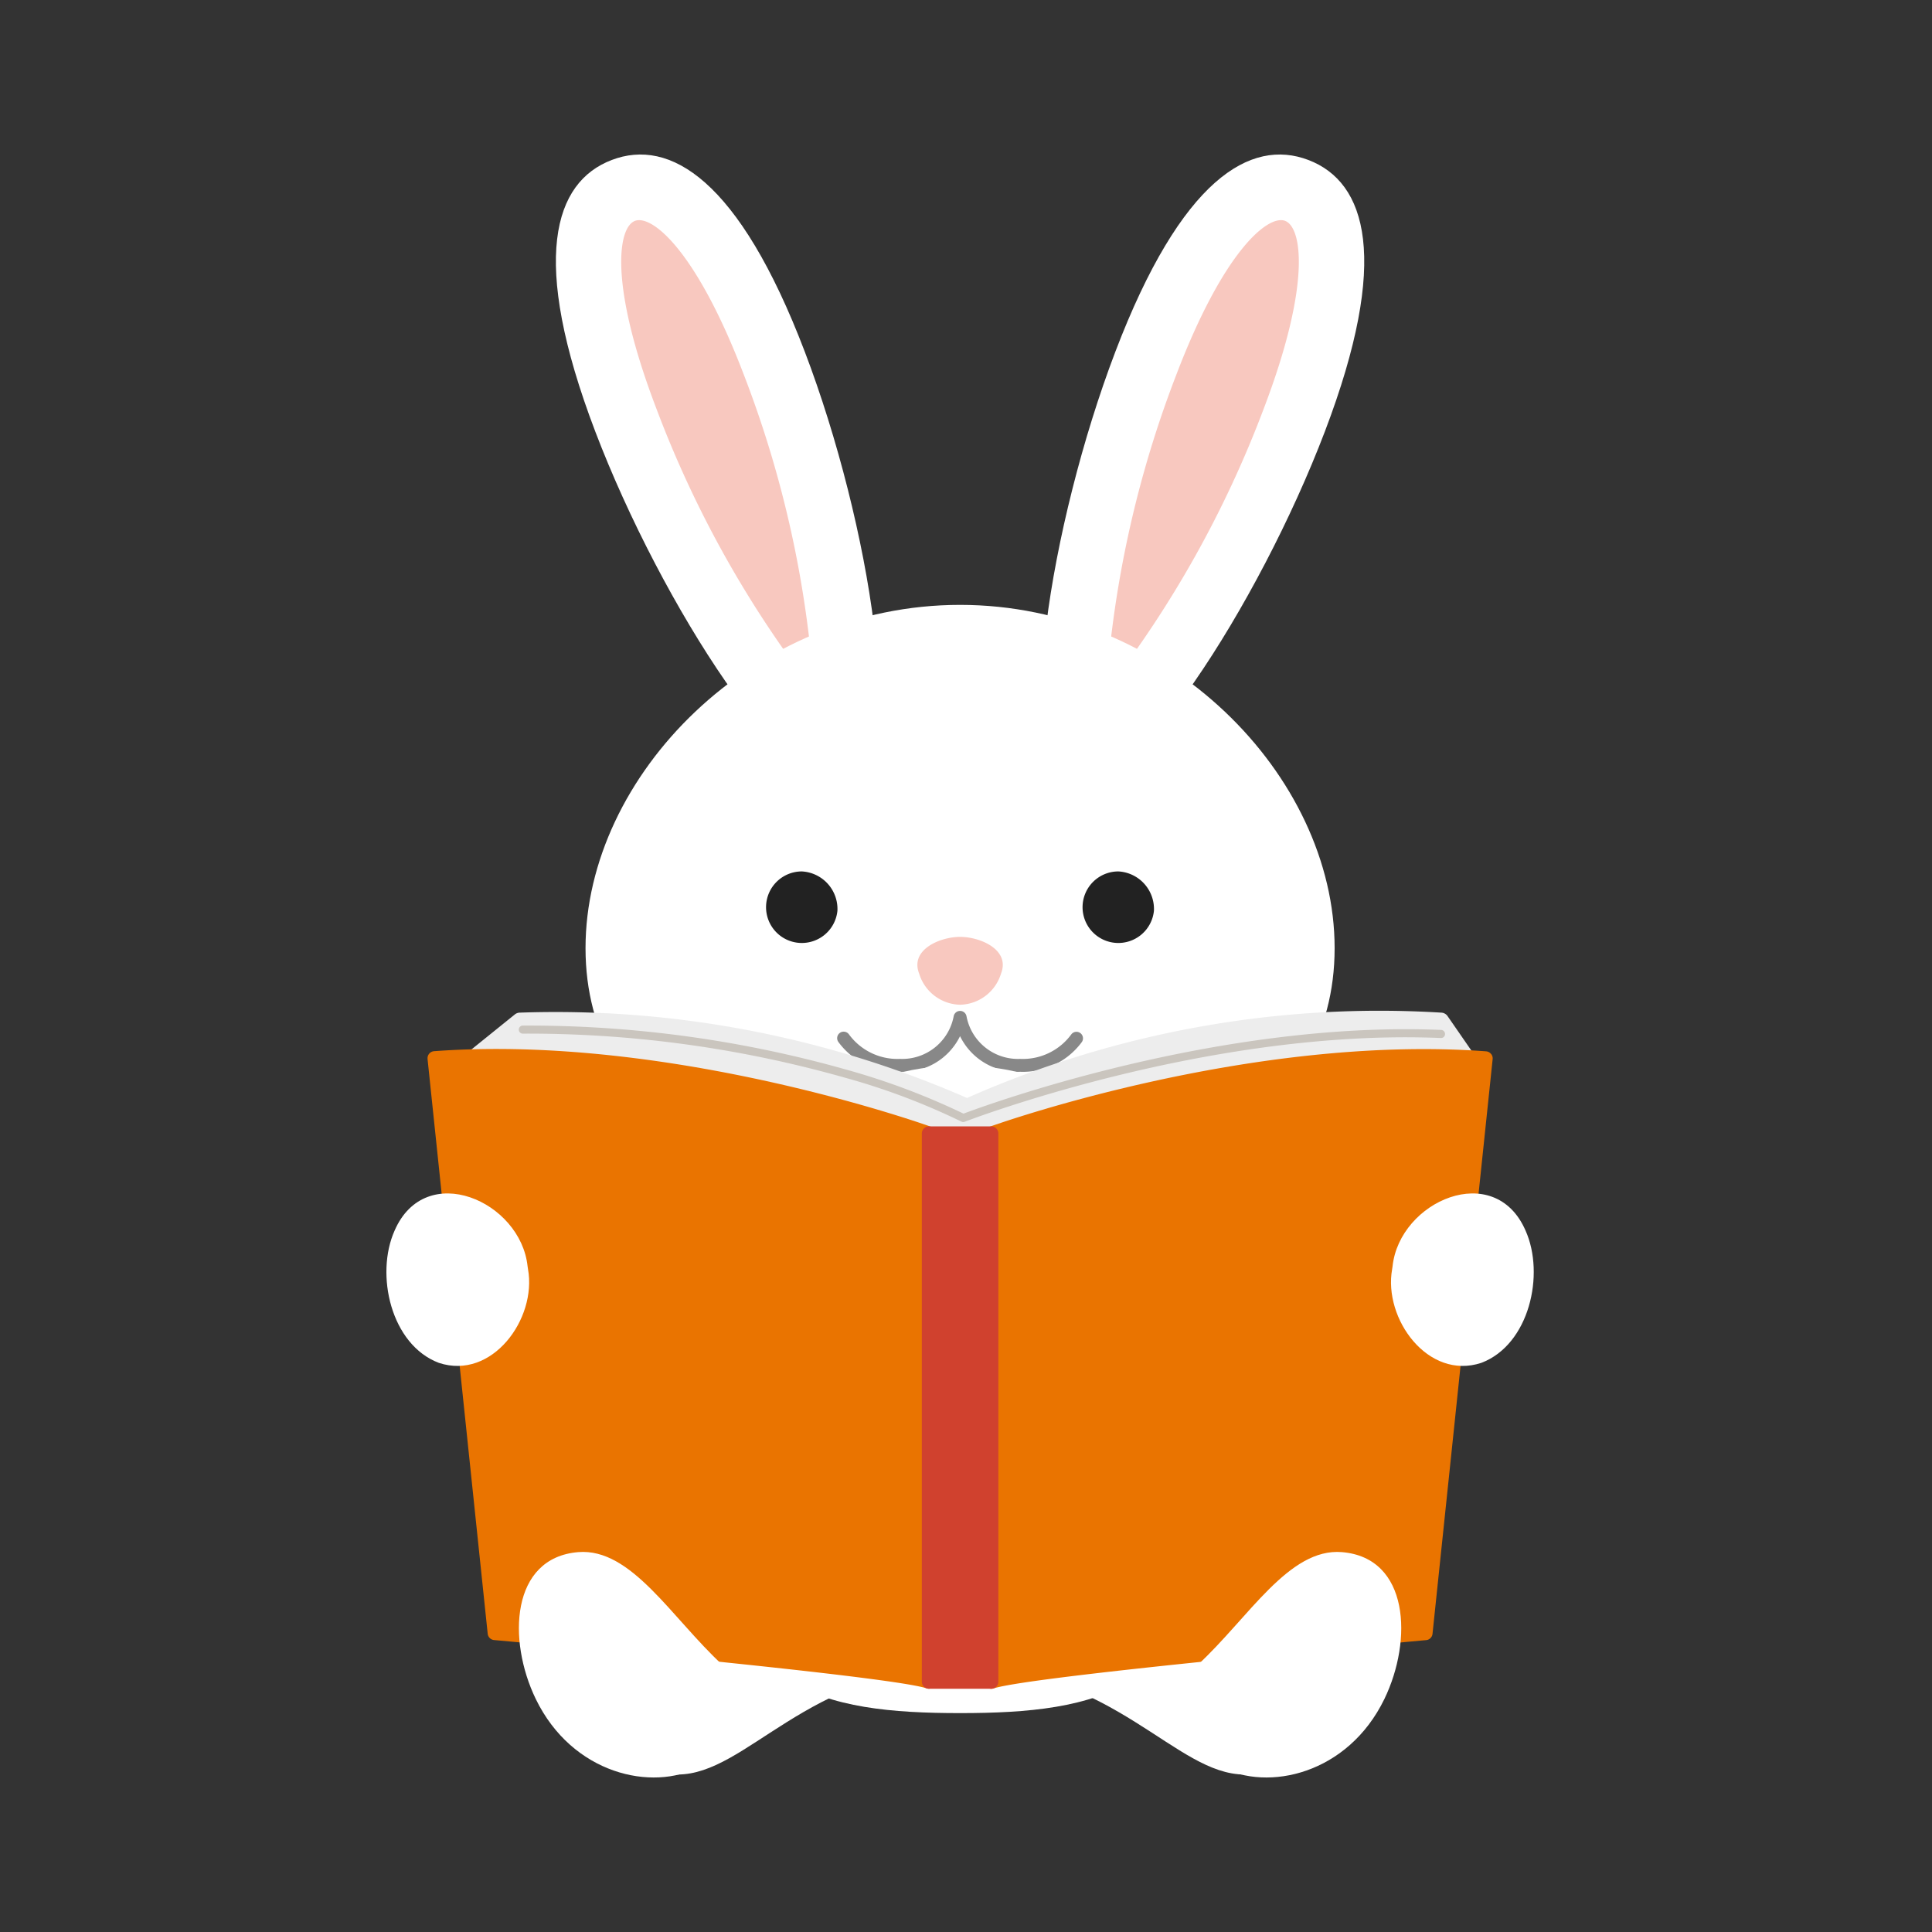
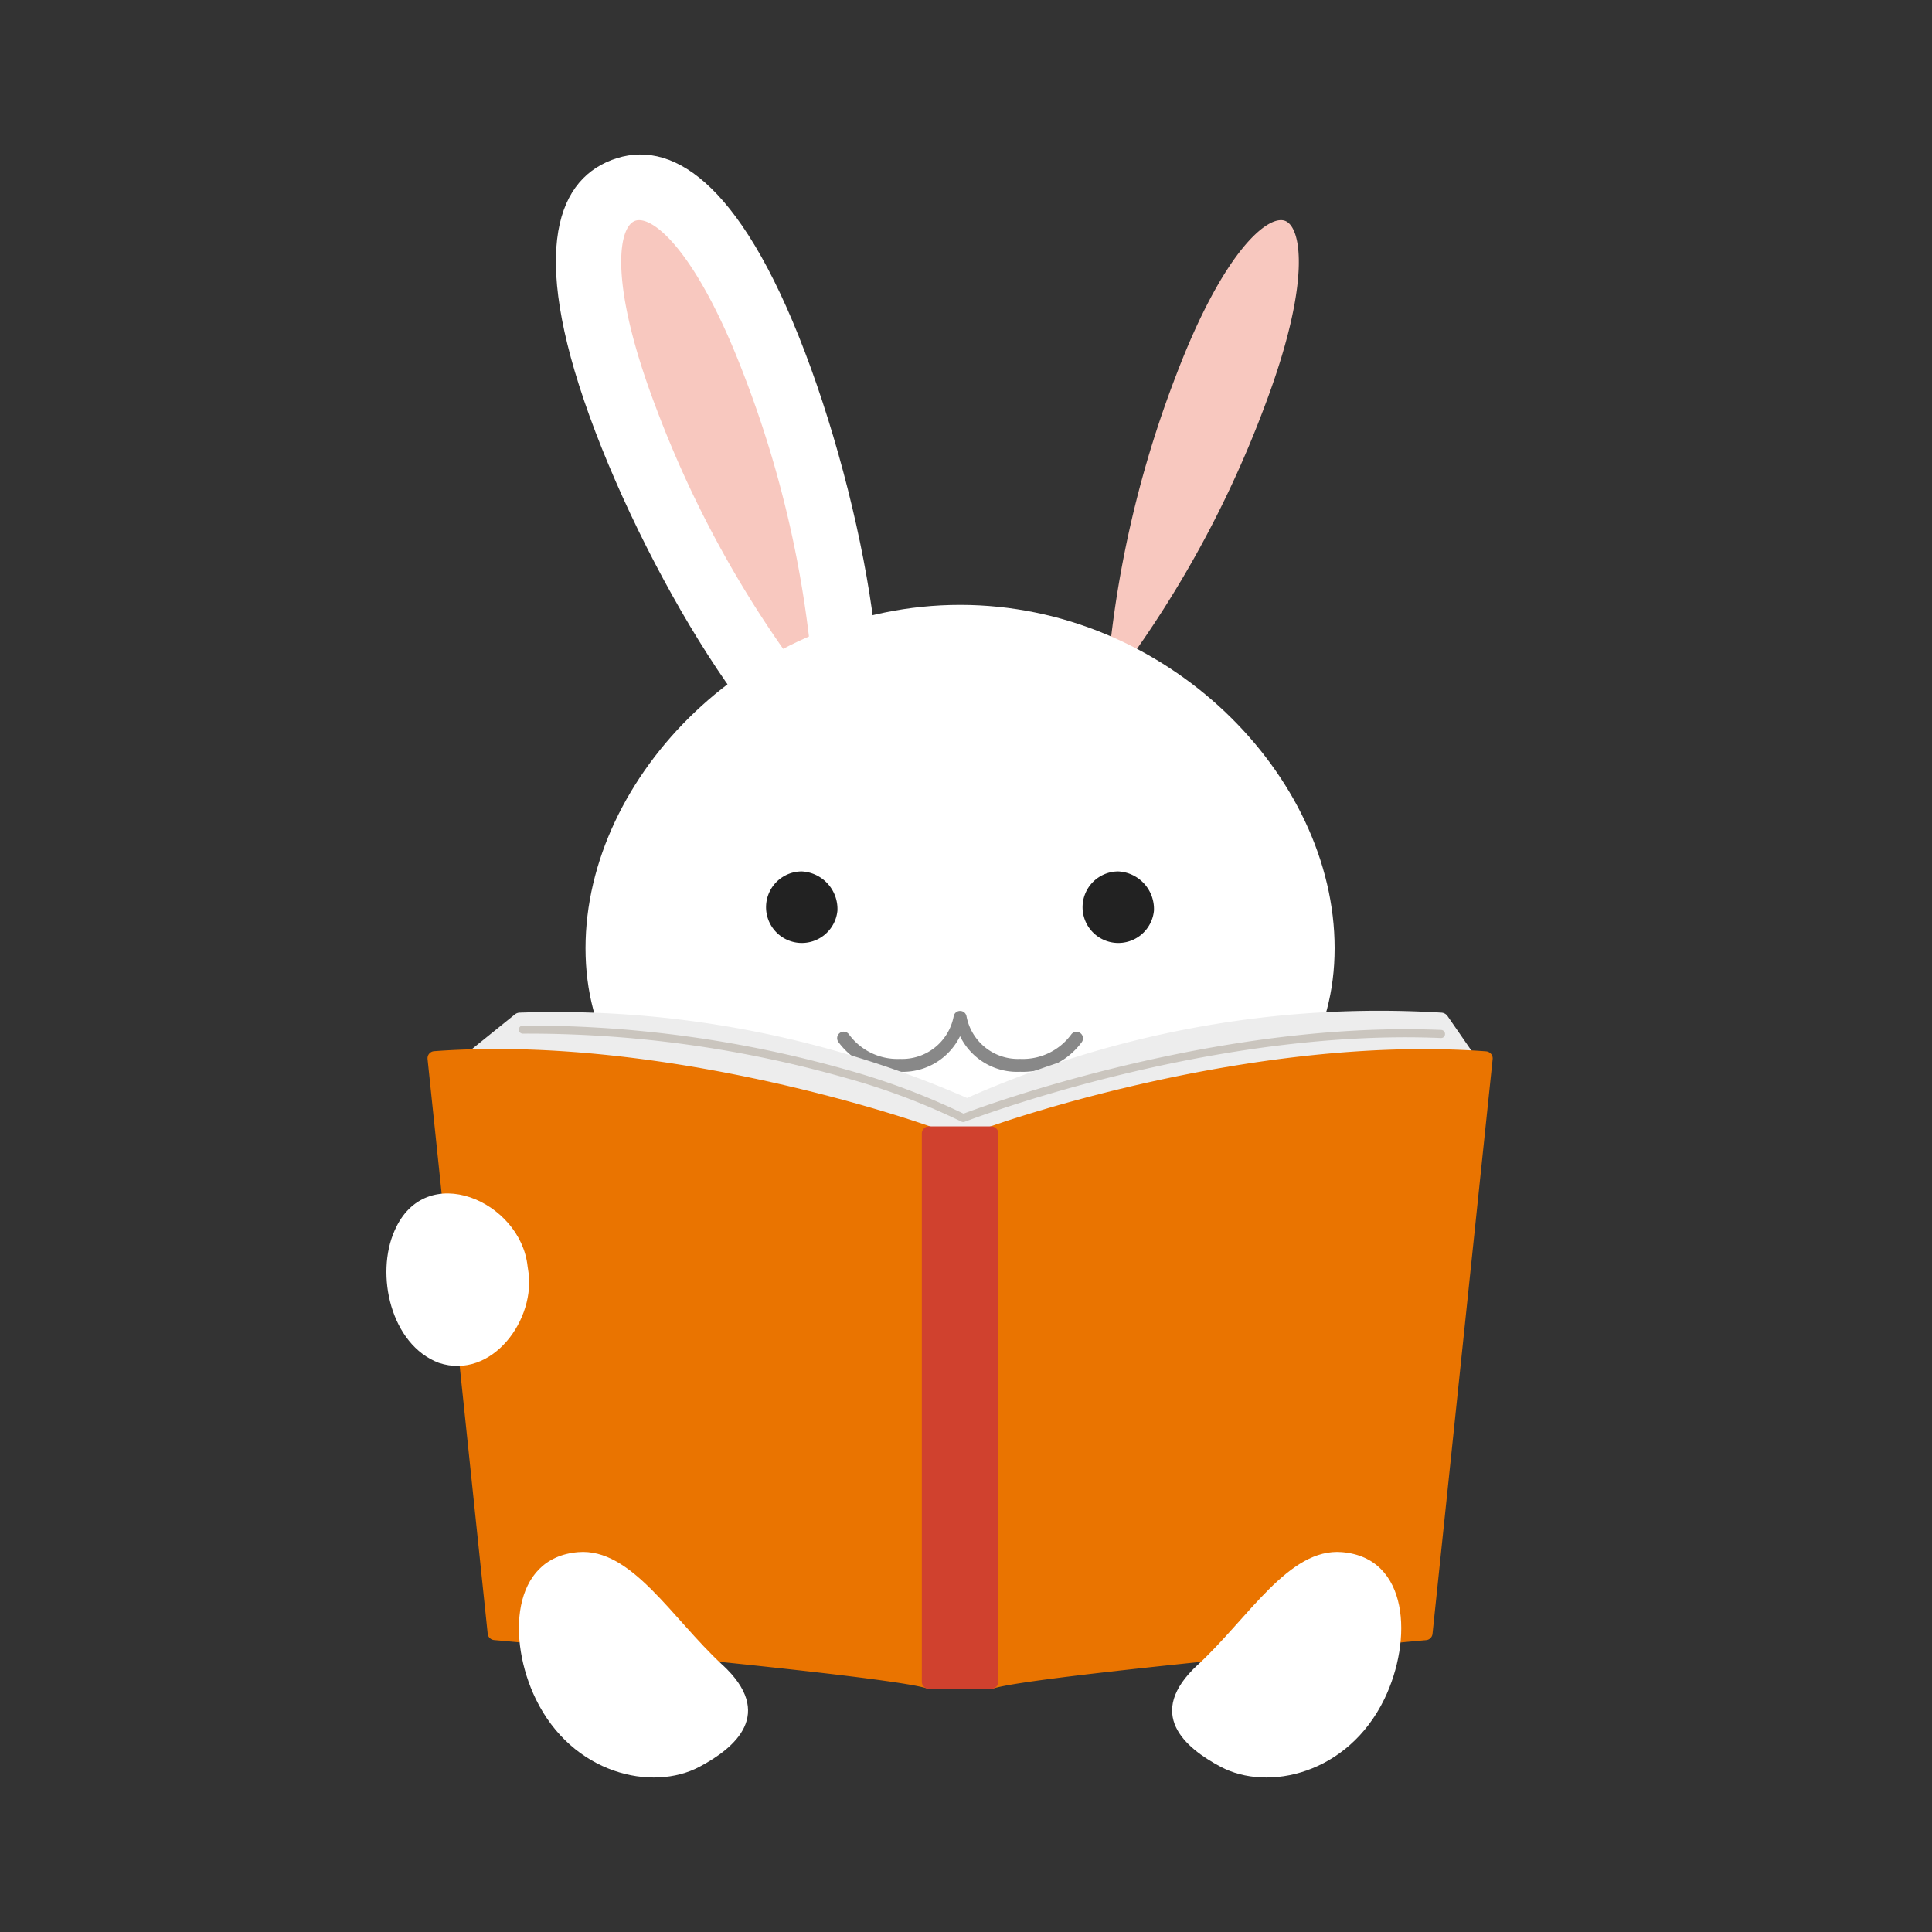
<svg xmlns="http://www.w3.org/2000/svg" width="120" height="120" viewBox="0 0 120 120">
  <rect x="0" y="0" width="120" height="120" fill="#333333" stroke="none" />
  <path d="M51.632,31.632c4.092,10.738,6.423,25.6,2.829,26.973S42.712,47.33,38.62,36.592s-2.572-15.5,1.021-16.87,7.9,1.173,11.991,11.91" transform="translate(-1.645 -9.785)" fill="#fff" />
  <path d="M53.081,53.569a67.31,67.31,0,0,1-9.8-17.542C40.331,28.3,40.9,24.783,41.957,24.382s3.821,1.842,6.767,9.569a67.321,67.321,0,0,1,4.357,19.618" transform="translate(-2.518 -10.663)" fill="#f8c8bf" />
-   <path d="M77.409,31.632c-4.092,10.738-6.423,25.6-2.829,26.973S86.329,47.33,90.421,36.592s2.572-15.5-1.021-16.87-7.9,1.173-11.991,11.91" transform="translate(-8.133 -9.785)" fill="#fff" />
  <path d="M77.7,53.569a67.31,67.31,0,0,0,9.8-17.542c2.945-7.728,2.372-11.245,1.32-11.646S85,26.224,82.058,33.952A67.321,67.321,0,0,0,77.7,53.569" transform="translate(-9 -10.663)" fill="#f8c8bf" />
  <path d="M84.937,74.7c0,10.73-10.415,16.365-23.264,16.365S38.409,85.432,38.409,74.7,48.824,53.376,61.673,53.376,84.937,63.971,84.937,74.7" transform="translate(-2.041 -15.806)" fill="#fff" />
  <path d="M56.47,74.733a2.222,2.222,0,1,1-2.212-2.443,2.336,2.336,0,0,1,2.212,2.443" transform="translate(-4.456 -18.164)" fill="#222" />
  <path d="M80.361,74.733a2.222,2.222,0,1,1-2.212-2.443,2.336,2.336,0,0,1,2.212,2.443" transform="translate(-8.688 -18.164)" fill="#222" />
  <path d="M68.768,86.6a3.946,3.946,0,0,1-3.733-2.212A3.958,3.958,0,0,1,61.306,86.6a4.548,4.548,0,0,1-3.824-1.846.4.4,0,0,1,.65-.482A3.734,3.734,0,0,0,61.306,85.8a3.256,3.256,0,0,0,3.332-2.639.405.405,0,0,1,.8,0A3.255,3.255,0,0,0,68.768,85.8a3.734,3.734,0,0,0,3.174-1.519.4.4,0,0,1,.65.482A4.547,4.547,0,0,1,68.768,86.6" transform="translate(-5.405 -20.03)" fill="#888" />
-   <path d="M66.11,77.231h0c-1.243,0-3.128.792-2.543,2.28a2.723,2.723,0,0,0,2.542,1.935h0a2.723,2.723,0,0,0,2.543-1.935c.585-1.489-1.3-2.28-2.543-2.28" transform="translate(-6.477 -19.04)" fill="#f8c8bf" />
-   <path d="M78.682,115.33c0,11.711-6.847,13.039-15.294,13.039s-15.294-1.329-15.294-13.039S49.76,88.151,63.388,88.151,78.682,103.62,78.682,115.33" transform="translate(-3.756 -21.965)" fill="#fff" />
-   <path d="M80.424,128.233l-17.9.505-17.9-.505s-4.158,11.05.284,11.05c4.323,0,7.953-6.443,17.615-6.791,9.662.348,13.292,6.791,17.615,6.791,4.442,0,.284-11.05.284-11.05" transform="translate(-2.829 -29.064)" fill="#fff" />
  <path d="M92.391,87.436l-2.137-3.091a.5.5,0,0,0-.383-.216,63.267,63.267,0,0,0-29.464,5.3,63.821,63.821,0,0,0-27.787-5.3.5.5,0,0,0-.3.111L29,86.919a.5.5,0,0,0,.211.881l31.331,6.589a.493.493,0,0,0,.1.011.474.474,0,0,0,.1-.01l31.331-6.177a.5.5,0,0,0,.4-.588.5.5,0,0,0-.08-.189" transform="translate(-0.342 -21.232)" fill="#ededed" />
  <path d="M99.976,87.2a.438.438,0,0,0-.3-.156c-14.8-1.092-30.721,4.636-30.881,4.7a.439.439,0,0,0-.288.412V126.2a.438.438,0,0,0,.575.416c2.455-.8,26.621-2.977,26.865-3a.439.439,0,0,0,.4-.391l3.735-35.7a.44.44,0,0,0-.1-.324" transform="translate(-7.371 -21.744)" fill="#ea7400" />
  <path d="M57.774,91.734c-.162-.058-16.083-5.786-30.882-4.7a.439.439,0,0,0-.407.469l0,.016,3.736,35.7a.439.439,0,0,0,.4.391c.243.021,24.409,2.2,26.867,3a.438.438,0,0,0,.552-.282.422.422,0,0,0,.021-.136V92.146a.439.439,0,0,0-.288-.412" transform="translate(0.071 -21.743)" fill="#ea7400" />
  <path d="M68.106,92.741H64.231a.439.439,0,0,0-.439.439v34.051a.439.439,0,0,0,.439.439h3.876a.439.439,0,0,0,.439-.439V93.18a.439.439,0,0,0-.439-.439" transform="translate(-6.536 -22.778)" fill="#d0412e" />
  <path d="M60.979,91.123a.26.26,0,0,1-.118-.029,42,42,0,0,0-7.249-2.732A72.138,72.138,0,0,0,33.6,85.631a.251.251,0,0,1,0-.5A72.617,72.617,0,0,1,53.77,87.882,44.048,44.048,0,0,1,60.994,90.6c1.376-.519,15.713-5.78,29.664-5.2a.252.252,0,0,1,.243.259v0a.243.243,0,0,1-.242.244h-.02c-14.492-.611-29.418,5.144-29.567,5.2a.247.247,0,0,1-.091.017" transform="translate(-1.148 -21.43)" fill="#cac5be" />
  <path d="M46.017,131.867c3.309,3.055.789,5.163-1.422,6.338-2.929,1.557-7.9.465-10.17-4.216-1.768-3.654-1.545-8.771,2.638-9.118,3.3-.274,5.791,4.076,8.954,7" transform="translate(-1.15 -28.466)" fill="#fff" />
  <path d="M84.279,131.867c-3.309,3.055-.789,5.163,1.422,6.338,2.929,1.557,7.9.465,10.17-4.216,1.768-3.654,1.545-8.771-2.638-9.118-3.3-.274-5.791,4.076-8.954,7" transform="translate(-9.882 -28.466)" fill="#fff" />
  <path d="M32.174,102.5c.558,3.086-2.231,6.918-5.538,5.824-2.986-1.129-3.963-5.5-2.748-8.215,1.917-4.414,7.834-1.84,8.261,2.224Z" transform="translate(0.621 -23.674)" fill="#fff" />
-   <path d="M99.278,102.5c-.558,3.086,2.231,6.918,5.538,5.824,2.986-1.129,3.963-5.5,2.748-8.215-1.917-4.414-7.834-1.84-8.261,2.224Z" transform="translate(-12.809 -23.674)" fill="#fff" />
  <rect width="120" height="120" fill="none" />
</svg>